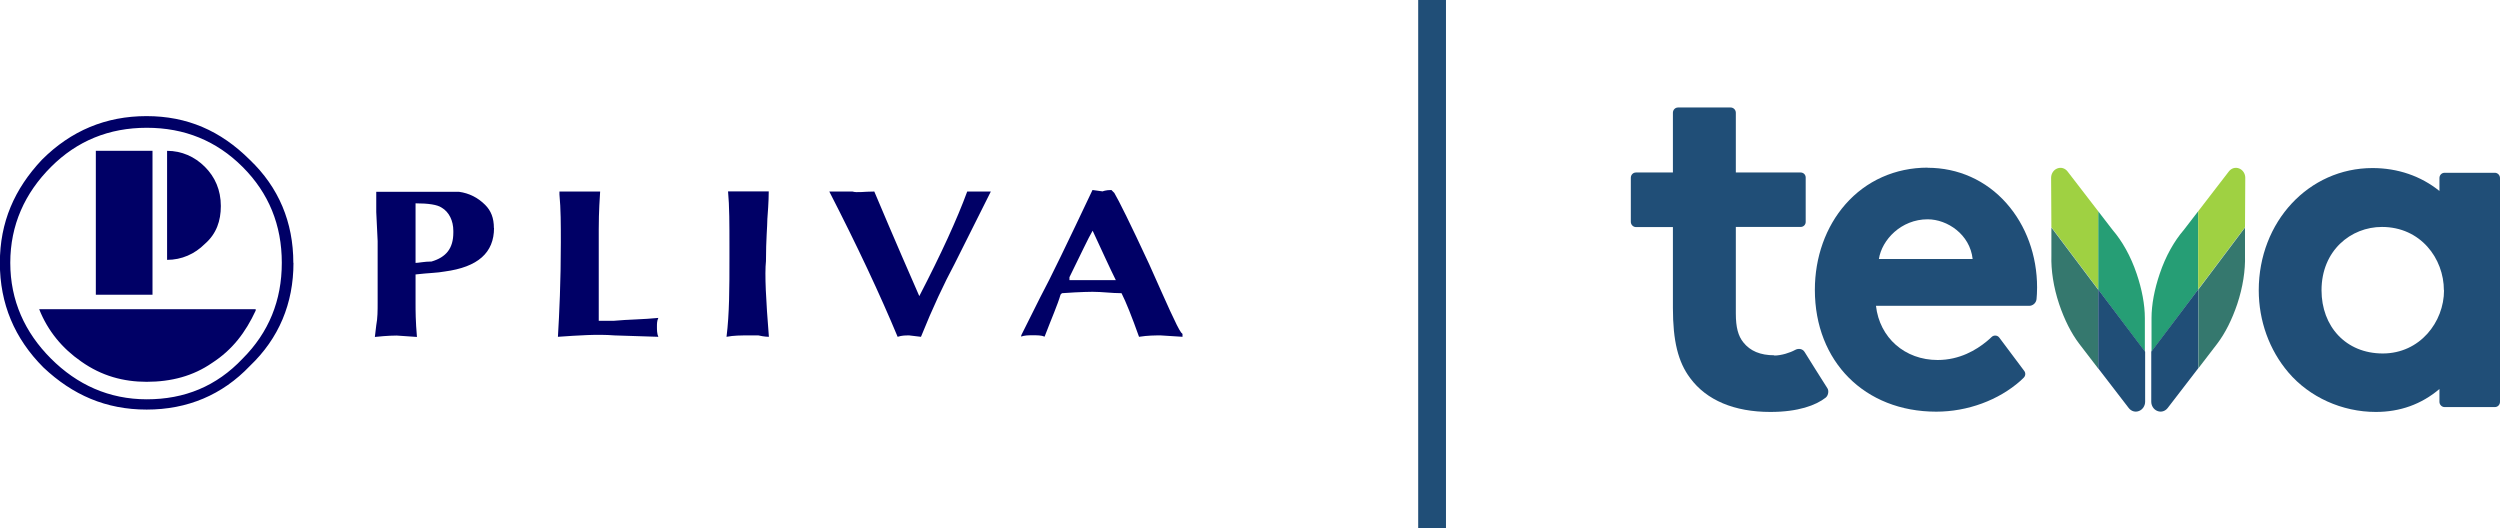
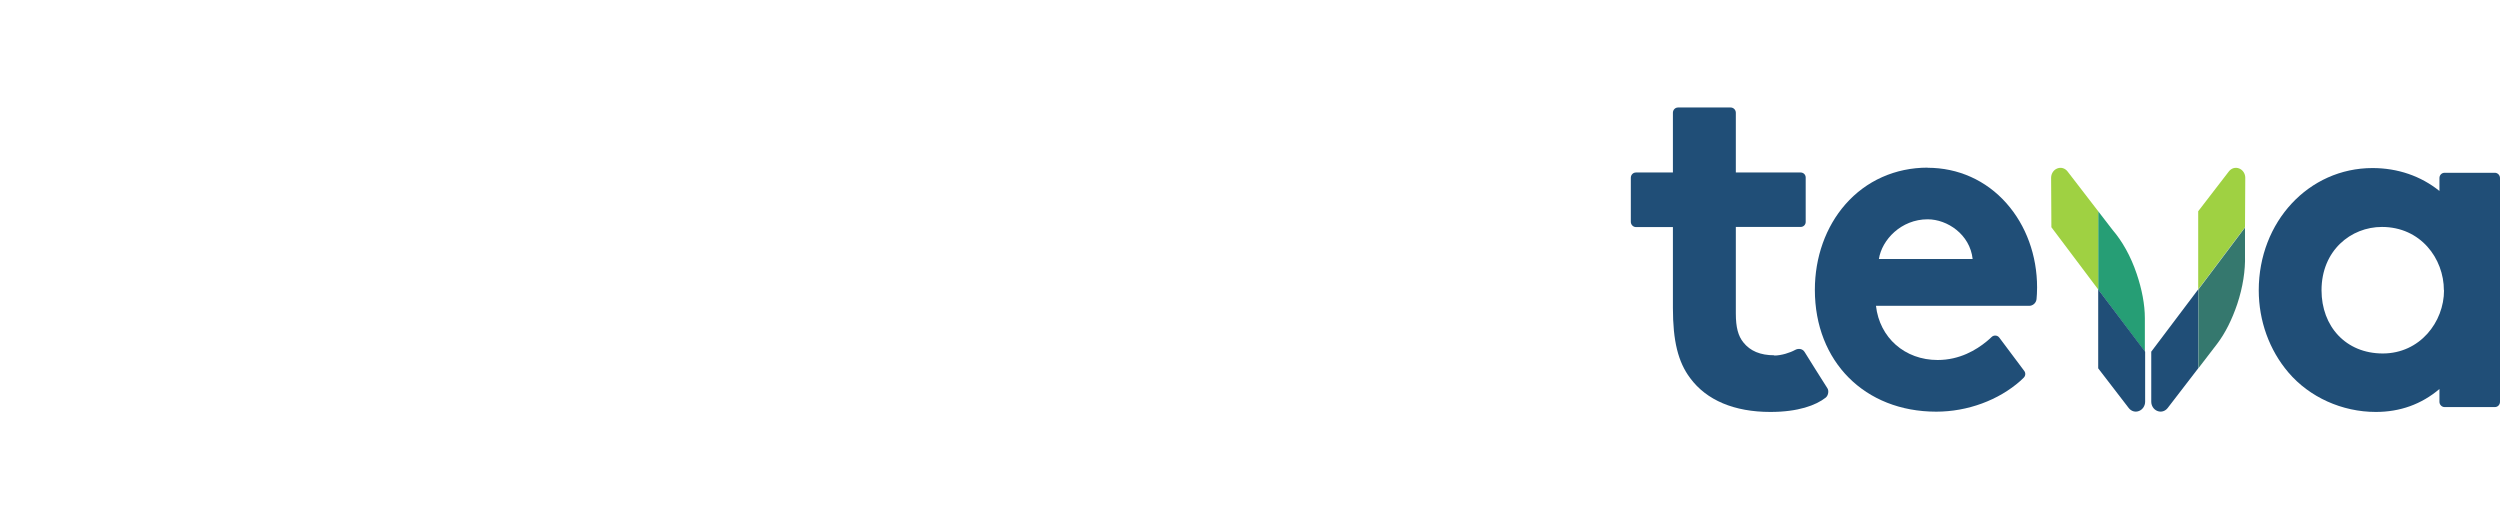
<svg xmlns="http://www.w3.org/2000/svg" id="Layer_2" viewBox="0 0 180 38.04">
  <defs>
    <style>
      .cls-1 {
        fill: #9fd142;
      }

      .cls-2 {
        fill: #269e75;
      }

      .cls-3 {
        fill: #35786e;
      }

      .cls-4 {
        fill: #006;
      }

      .cls-5 {
        fill: none;
        stroke: #204e77;
        stroke-miterlimit: 10;
        stroke-width: 2px;
      }

      .cls-6 {
        fill: #204e77;
      }
    </style>
  </defs>
  <g id="Layer_1-2" data-name="Layer_1">
    <g>
-       <path id="path15" class="cls-4" d="M85.15,24.25l-1.57-.1c-.42,0-.94,0-1.57.1-.52-1.46-.94-2.51-1.26-3.14-.73,0-1.36-.1-2.09-.1,0,0-.84,0-2.2.1l-.1.1c-.21.73-.63,1.67-1.15,3.03-.21-.1-.52-.1-.84-.1s-.63,0-.84.1v-.1l1.36-2.72c.73-1.36,1.99-3.98,3.77-7.74l.73.1s.21-.1.63-.1l.21.21c.31.52,1.15,2.2,2.51,5.13,1.26,2.82,1.99,4.5,2.3,4.92l.1.1v.21ZM71.34,13.79h0l-2.62,5.23c-.73,1.36-1.57,3.14-2.41,5.23l-.84-.1c-.31,0-.52,0-.84.1-1.26-3.03-2.93-6.59-4.92-10.46h1.67c.31.1.84,0,1.57,0,.31.73,1.36,3.24,3.24,7.53,1.57-3.03,2.72-5.54,3.45-7.53h1.67ZM55.34,24.25h0s-.31,0-.73-.1h-.73c-.52,0-1.05,0-1.57.1.21-1.67.21-3.56.21-5.65v-.84c0-1.57,0-2.93-.1-3.98h2.93c0,.1,0,.73-.1,1.99,0,.52-.1,1.46-.1,3.03-.1.94,0,2.82.21,5.44ZM47.39,24.25l-3.14-.1c-1.26-.1-2.62,0-4.08.1.1-1.67.21-3.98.21-6.8,0-1.26,0-2.41-.1-3.45v-.21h2.93c-.1,1.46-.1,2.41-.1,2.72v6.59h1.05c1.05-.1,2.2-.1,3.24-.21-.1.21-.1.42-.1.63s0,.52.1.73ZM35.57,16.41c0,1.78-1.15,2.82-3.56,3.14-.52.1-1.15.1-2.09.21v2.09c0,.52,0,1.26.1,2.41l-1.46-.1c-.1,0-.63,0-1.57.1l.1-.84c.1-.52.1-1.05.1-1.67v-4.39l-.1-2.09v-1.46h5.96c.73.1,1.36.42,1.88.94.42.42.63.94.63,1.67ZM21.13,18.92c0,2.93-1.05,5.44-3.14,7.43-1.99,2.09-4.5,3.14-7.43,3.14s-5.33-1.05-7.43-3.03c-2.09-2.09-3.14-4.6-3.14-7.53s1.05-5.33,3.03-7.43c2.09-2.09,4.6-3.14,7.53-3.14s5.33,1.05,7.43,3.14c2.09,1.99,3.14,4.5,3.14,7.43ZM80.34,20.17c-.42-.84-.94-1.99-1.67-3.56-.31.52-.84,1.67-1.67,3.35v.21h3.35ZM32.64,16.72v-.1c0-.73-.31-1.36-.84-1.67-.31-.21-.94-.31-1.88-.31v4.29c.21,0,.63-.1,1.15-.1,1.05-.31,1.57-.94,1.57-2.09ZM20.29,18.92c0-2.72-.94-5.02-2.82-6.9-1.88-1.88-4.18-2.82-6.9-2.82s-5.02.94-6.9,2.82c-1.88,1.88-2.93,4.18-2.93,6.9s1.05,5.02,2.93,6.9c1.88,1.88,4.18,2.93,6.9,2.93s5.02-.94,6.9-2.93c1.88-1.88,2.82-4.18,2.82-6.9ZM15.9,14.84h0c0,1.05-.31,1.99-1.15,2.72-.73.73-1.67,1.15-2.72,1.15v-7.85c1.05,0,1.99.42,2.72,1.15s1.15,1.67,1.15,2.82ZM10.98,21.22h-4.08v-10.36h4.08v10.36ZM18.41,22.26v.1c-.73,1.57-1.67,2.82-3.14,3.77-1.36.94-2.93,1.36-4.71,1.36-1.67,0-3.24-.42-4.71-1.46-1.36-.94-2.41-2.2-3.03-3.77h15.59" />
-       <line class="cls-5" x1="103.11" x2="103.11" y2="38.04" />
      <g id="g257">
        <path id="path148" class="cls-6" d="M175.64,12.82v.93c-1.34-1.08-3.01-1.65-4.82-1.65-4.59,0-8.19,3.87-8.19,8.8,0,2.2.76,4.3,2.13,5.91,1.52,1.79,3.87,2.85,6.3,2.85,1.74,0,3.28-.55,4.58-1.65v.92c0,.21.17.38.37.38h3.62c.21,0,.37-.17.37-.38V12.82c0-.21-.17-.38-.37-.38h-3.62c-.21,0-.37.17-.37.38M175.97,20.9c0,2.29-1.74,4.55-4.41,4.55s-4.41-1.96-4.41-4.55c0-2.86,2.11-4.56,4.35-4.56,2.78,0,4.46,2.27,4.46,4.56" />
        <path id="path152" class="cls-6" d="M127.75,25.58c-1.01,0-1.74-.31-2.23-.93-.37-.46-.54-1.07-.54-2.08v-6.23h4.67c.2,0,.36-.16.36-.36v-3.2c0-.2-.16-.36-.36-.36h-4.67v-4.3c0-.21-.17-.38-.37-.38h-3.79c-.21,0-.37.17-.37.38v4.3h-2.66c-.21,0-.37.17-.37.38v3.17c0,.21.17.38.37.38h2.66v5.82c0,2.38.37,3.89,1.24,5.05,1.18,1.6,3.18,2.44,5.78,2.44,2,0,3.28-.48,3.98-1.03.2-.16.24-.51.12-.68-.1-.14-1.64-2.61-1.64-2.61-.14-.23-.44-.28-.69-.14-.34.19-.98.4-1.5.4" />
        <path id="path156" class="cls-6" d="M138.79,12.07c-2.33,0-4.43.94-5.92,2.64-1.42,1.62-2.2,3.81-2.2,6.16,0,5.16,3.59,8.77,8.74,8.77,2.26,0,4.49-.83,6.06-2.22.07-.06.15-.14.24-.23.13-.13.15-.34.03-.49-.4-.54-1.34-1.78-1.79-2.39-.13-.18-.39-.2-.55-.05-.1.1-.23.21-.36.32-.74.61-1.94,1.34-3.53,1.34-2.36,0-4.18-1.6-4.44-3.9h11.03c.27,0,.5-.21.53-.48.02-.21.04-.5.04-.84,0-2.31-.79-4.47-2.21-6.07-1.46-1.65-3.48-2.55-5.67-2.55M138.79,15.79c1.42,0,3.05,1.09,3.24,2.86h-6.75c.21-1.38,1.6-2.86,3.51-2.86" />
-         <path id="path160" class="cls-2" d="M154.91,25.32v-2.41c0-.98.21-2.08.59-3.2.43-1.28,1.05-2.36,1.73-3.15l1.04-1.35v5.64l-3.36,4.47Z" />
        <path id="path164" class="cls-1" d="M158.27,15.21l2.21-2.87c.18-.23.47-.32.74-.21.26.1.44.37.44.67l-.02,3.56-3.37,4.48v-5.64Z" />
        <path id="path168" class="cls-3" d="M161.64,16.36v2.05c.03,1.05-.15,2.26-.56,3.49-.38,1.12-.87,2.1-1.45,2.86l-1.35,1.76v-5.67l3.37-4.48Z" />
        <path id="path172" class="cls-6" d="M158.27,20.85v5.67l-2.2,2.86c-.18.23-.47.32-.74.21-.26-.1-.44-.37-.44-.67v-3.6s3.37-4.47,3.37-4.47Z" />
        <path id="path176" class="cls-2" d="M154.43,25.32v-2.41c0-.98-.21-2.08-.59-3.2-.43-1.28-1.05-2.36-1.73-3.15l-1.04-1.35v5.64l3.36,4.47Z" />
        <path id="path180" class="cls-1" d="M151.07,15.21l-2.21-2.87c-.18-.23-.47-.32-.74-.21-.26.1-.44.37-.44.67l.02,3.56,3.37,4.48v-5.64Z" />
-         <path id="path184" class="cls-3" d="M147.7,16.36v2.05c-.03,1.05.15,2.26.56,3.49.38,1.12.87,2.1,1.45,2.86l1.35,1.76v-5.67l-3.37-4.48Z" />
        <path id="path188" class="cls-6" d="M151.07,20.85v5.67l2.2,2.86c.18.23.47.32.74.21.26-.1.44-.37.44-.67v-3.6s-3.37-4.47-3.37-4.47Z" />
      </g>
    </g>
  </g>
</svg>